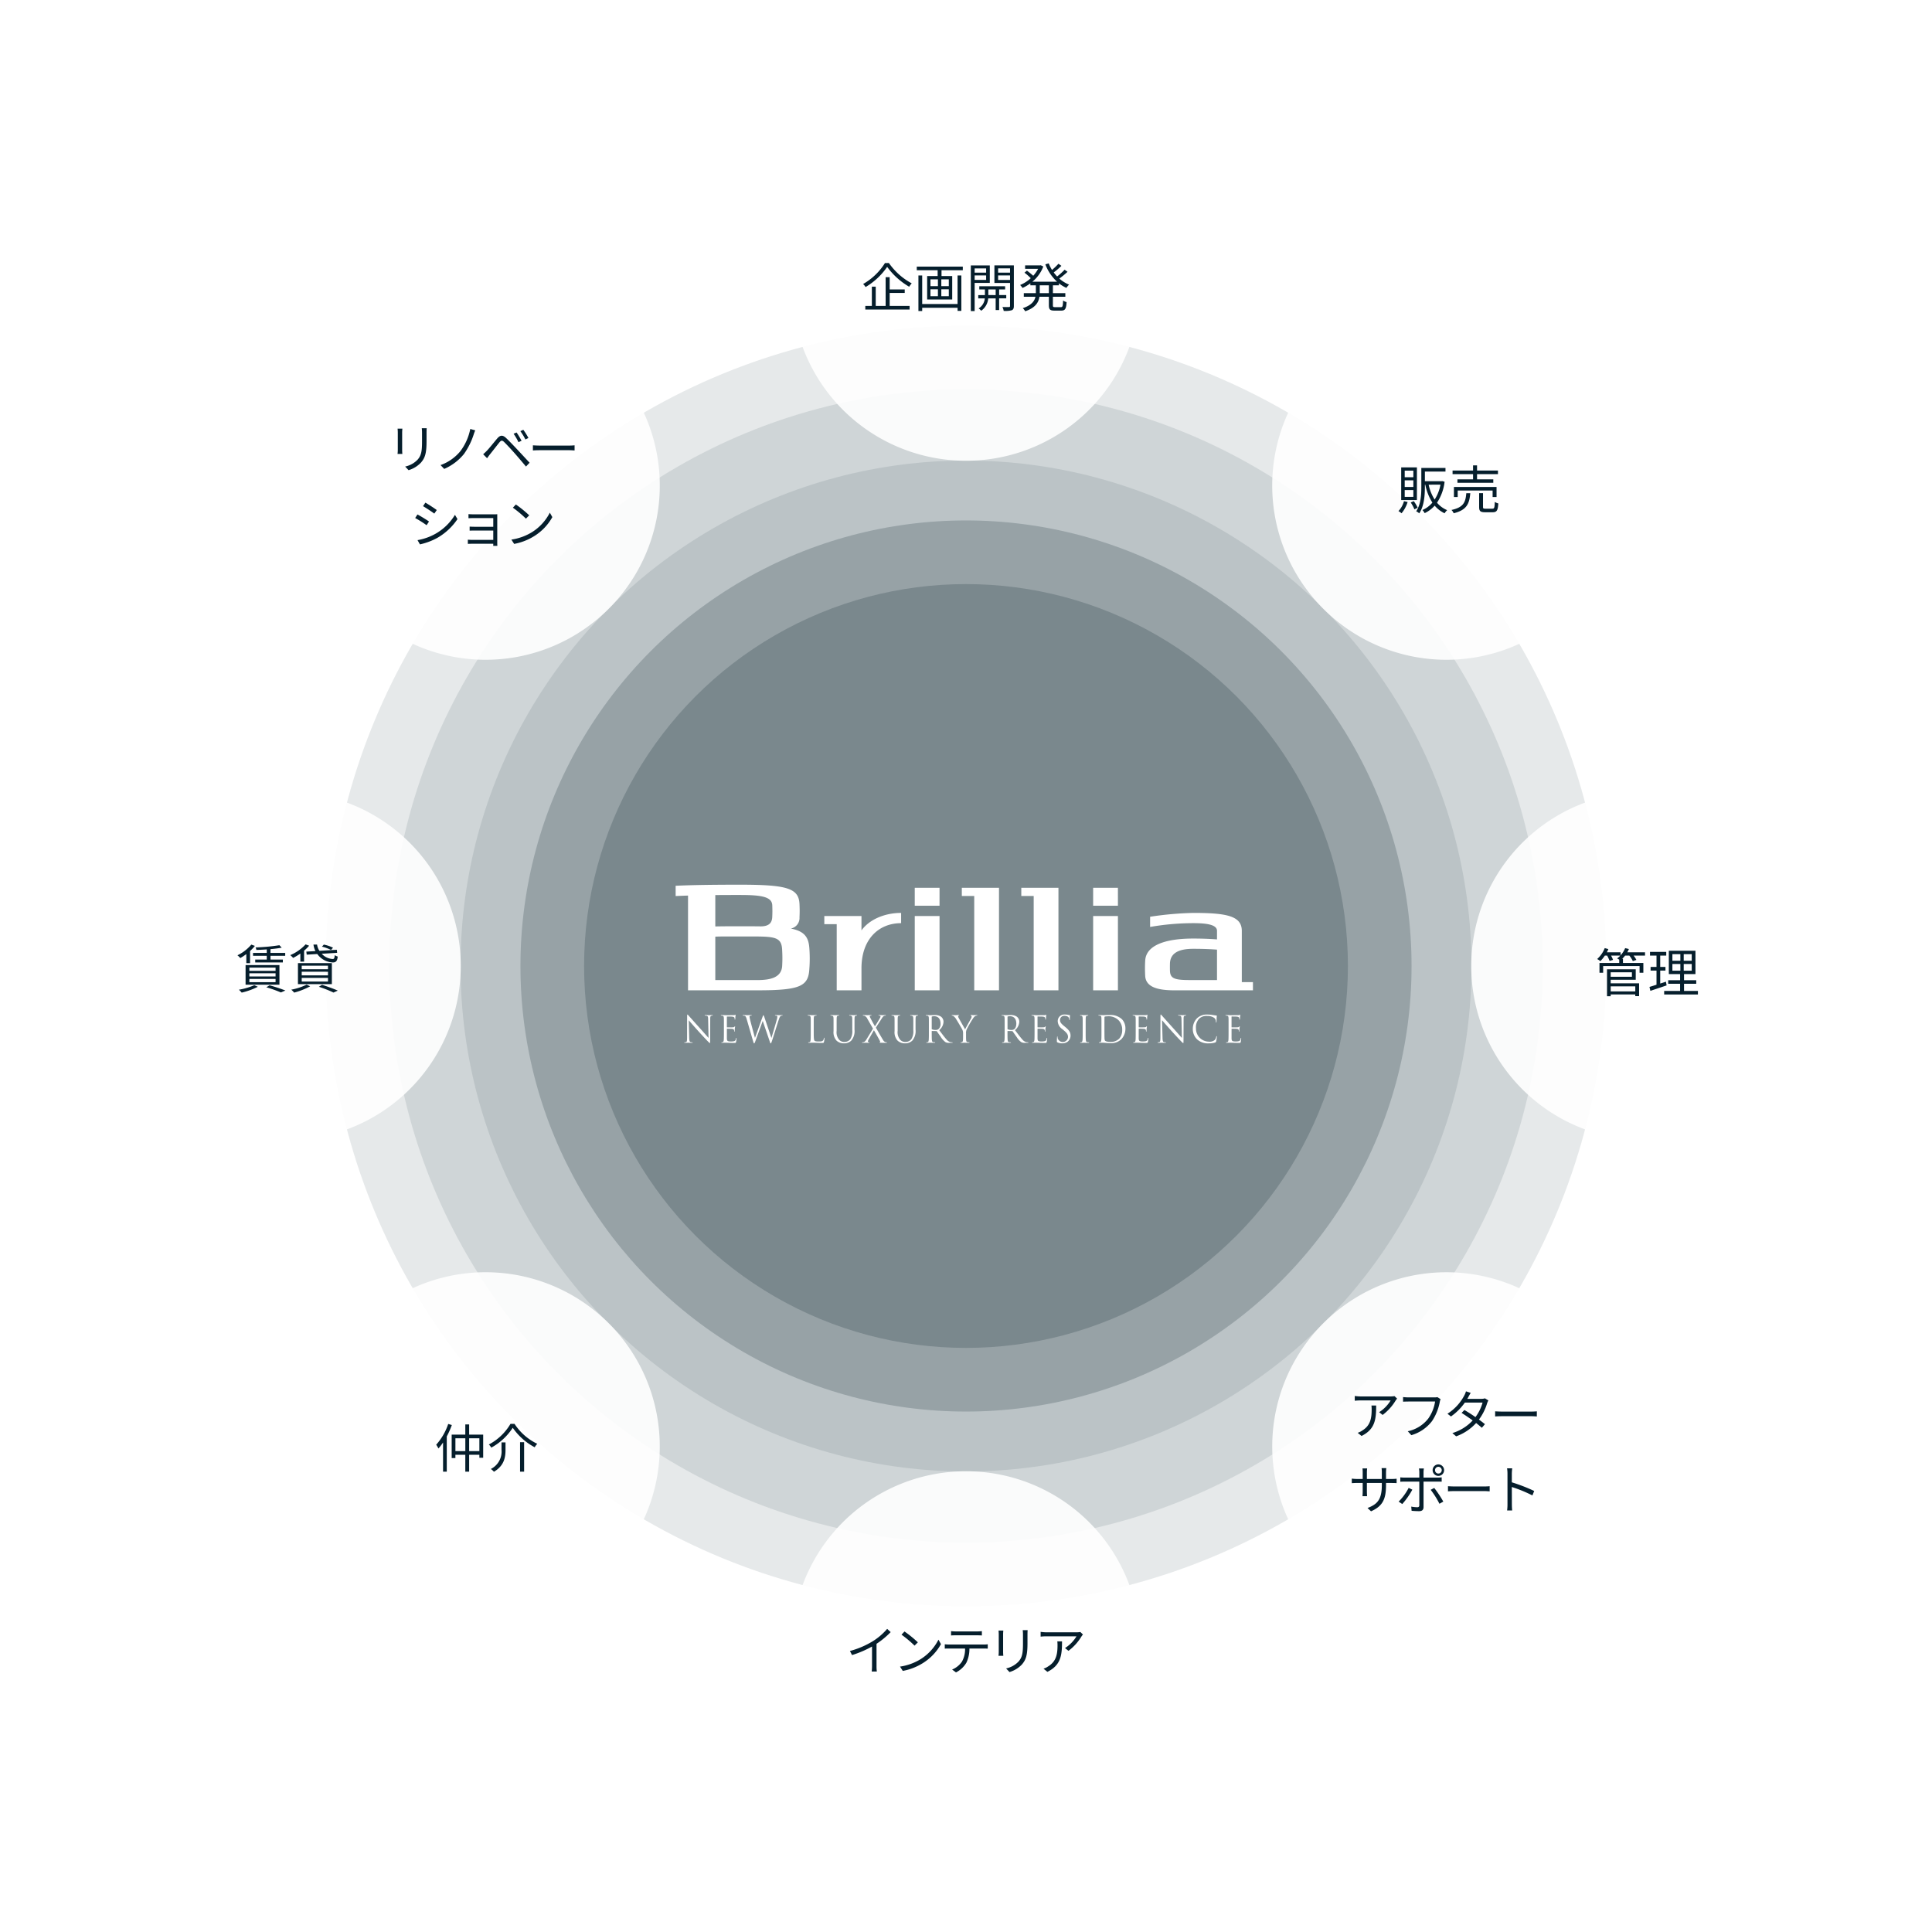
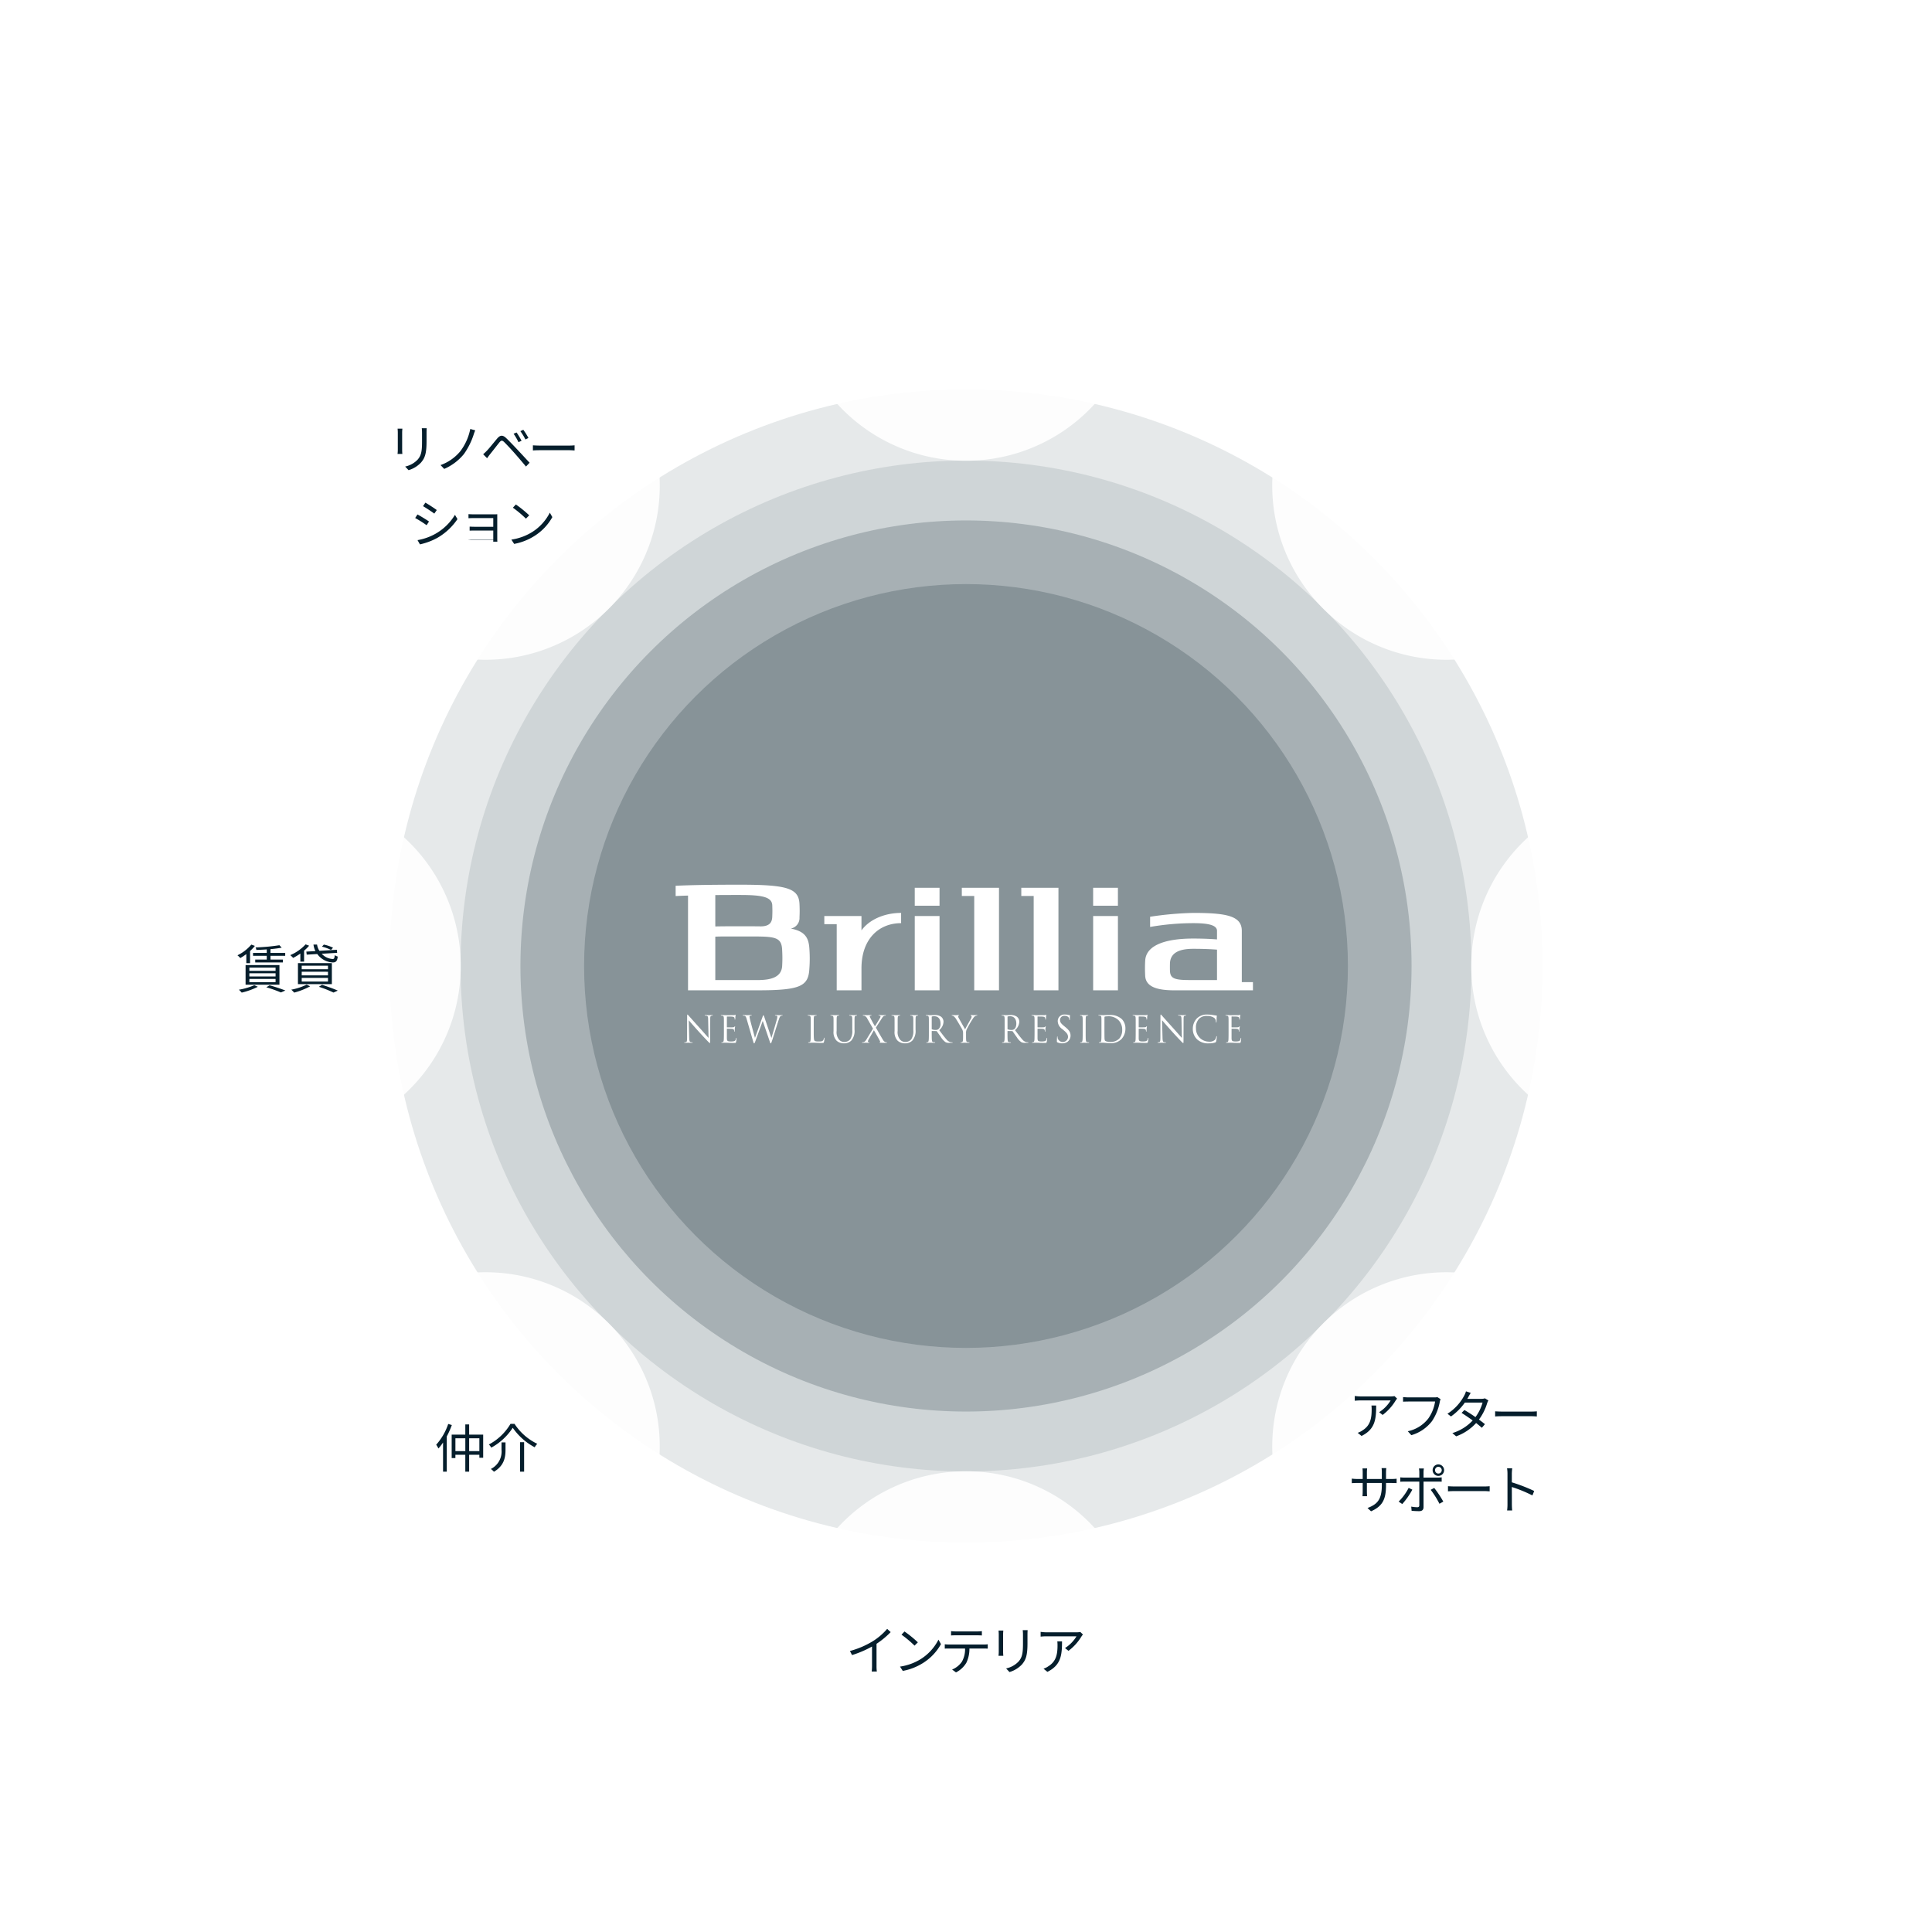
<svg xmlns="http://www.w3.org/2000/svg" width="516" height="516" viewBox="0 0 516 516">
  <defs>
    <filter id="合体_2" x="0" y="0" width="516" height="516" filterUnits="userSpaceOnUse">
      <feOffset input="SourceAlpha" />
      <feGaussianBlur stdDeviation="10" result="blur" />
      <feFlood flood-opacity="0.161" />
      <feComposite operator="in" in2="blur" />
      <feComposite in="SourceGraphic" />
    </filter>
  </defs>
  <g id="グループ_52028" data-name="グループ 52028" transform="translate(-18 -116)">
-     <circle id="楕円形_35" data-name="楕円形 35" cx="171" cy="171" r="171" transform="translate(105 203)" fill="#051e2c" opacity="0.1" />
    <circle id="楕円形_36" data-name="楕円形 36" cx="154" cy="154" r="154" transform="translate(122 220)" fill="#051e2c" opacity="0.1" />
    <circle id="楕円形_37" data-name="楕円形 37" cx="135" cy="135" r="135" transform="translate(141 239)" fill="#051e2c" opacity="0.1" />
    <circle id="楕円形_26" data-name="楕円形 26" cx="119" cy="119" r="119" transform="translate(157 255)" fill="#051e2c" opacity="0.2" />
    <circle id="楕円形_38" data-name="楕円形 38" cx="102" cy="102" r="102" transform="translate(174 272)" fill="#051e2c" opacity="0.2" />
    <path id="logo" d="M139.277,41.309a3.817,3.817,0,0,1-1.146-2.9,3.98,3.98,0,0,1,1.061-2.675,3.757,3.757,0,0,1,2.89-1.052,7.992,7.992,0,0,1,1.374.12c.361.065.654.1,1,.146.066.011.085.049.085.11s-.029.2-.048.545c-.019.326-.019.865-.029,1.013s-.028.2-.085.2-.075-.065-.075-.2a1.393,1.393,0,0,0-.4-1,3.083,3.083,0,0,0-1.9-.555,2.839,2.839,0,0,0-2.179.713,3.349,3.349,0,0,0-.853,2.56,3.485,3.485,0,0,0,3.42,3.586,2.125,2.125,0,0,0,1.65-.491,1.913,1.913,0,0,0,.35-.822c.019-.11.039-.148.1-.148s.066.071.066.148a10.524,10.524,0,0,1-.209,1.253c-.055.184-.075.206-.246.283a5.285,5.285,0,0,1-1.706.229A4.281,4.281,0,0,1,139.277,41.309Zm-37.311.8c-.133-.065-.143-.109-.143-.371,0-.49.039-.882.048-1.04.01-.109.029-.158.076-.158s.066.032.066.109v.008a1.785,1.785,0,0,0,.029.357A1.412,1.412,0,0,0,104.8,40.7c0-.675-.276-1.068-1.09-1.765l-.427-.365a2.642,2.642,0,0,1-1.232-2.125,1.76,1.76,0,0,1,1.962-1.765,3.465,3.465,0,0,1,.881.1,1.6,1.6,0,0,0,.332.049c.075,0,.094.022.094.071s-.038.37-.038,1.04c0,.152-.018.223-.066.223s-.066-.049-.075-.126a1.708,1.708,0,0,0-.123-.49c-.058-.109-.313-.523-1.185-.523a1.1,1.1,0,0,0-1.165,1.139c0,.555.246.91,1.156,1.646l.264.217c1.119.91,1.384,1.52,1.384,2.305a2.058,2.058,0,0,1-.806,1.623,2.434,2.434,0,0,1-1.432.414A2.8,2.8,0,0,1,101.967,42.1ZM59.3,41.673a3.3,3.3,0,0,1-.824-2.576V37.663q0-.018,0-.036v-.1q0-.017,0-.034v-.1q0-.016,0-.032,0-.048,0-.093,0-.015,0-.03v-.03q0-.015,0-.03t0-.029c0-1.08,0-1.326-.019-1.6-.019-.339-.094-.491-.407-.562a1.551,1.551,0,0,0-.322-.026.07.07,0,0,1-.076-.061c0-.06.048-.081.152-.081.427,0,1,.032,1.09.032s.654-.032.938-.032c.105,0,.152.022.152.081a.069.069,0,0,1-.075.061,1.125,1.125,0,0,0-.237.026c-.257.039-.332.219-.351.562-.02.31-.02.588-.02,2.114v1.372a3.075,3.075,0,0,0,.711,2.42,1.814,1.814,0,0,0,1.431.539,1.967,1.967,0,0,0,1.488-.7,3.925,3.925,0,0,0,.549-2.4V37.663q0-.018,0-.036,0-.053,0-.1v-.132q0-.016,0-.032,0-.048,0-.093,0-.015,0-.03v-.03q0-.015,0-.03t0-.029c0-1.08,0-1.326-.019-1.6-.019-.339-.1-.491-.407-.562a1.551,1.551,0,0,0-.322-.026.07.07,0,0,1-.076-.061c0-.06.048-.081.152-.081.427,0,.948.032,1,.032s.512-.032.8-.032c.1,0,.152.022.152.081a.07.07,0,0,1-.076.061,1.132,1.132,0,0,0-.237.026c-.256.061-.331.219-.351.562-.019.31-.019.588-.019,2.114v1.051a3.915,3.915,0,0,1-.872,2.932,2.723,2.723,0,0,1-1.952.724A2.842,2.842,0,0,1,59.3,41.673ZM43,41.673a3.3,3.3,0,0,1-.825-2.576V37.663q0-.018,0-.036,0-.124,0-.236,0-.016,0-.032v-.093q0-.015,0-.03t0-.03,0-.03,0-.029q0-.043,0-.085,0-.014,0-.028c0-.985,0-1.224-.018-1.485-.02-.339-.1-.491-.408-.562a1.551,1.551,0,0,0-.322-.026.07.07,0,0,1-.076-.061c0-.06.048-.081.153-.081.426,0,1,.032,1.089.032s.654-.032.938-.032c.1,0,.152.022.152.081a.069.069,0,0,1-.075.061,1.125,1.125,0,0,0-.237.026c-.256.039-.332.219-.351.562C43,35.86,43,36.138,43,37.663v1.372a3.075,3.075,0,0,0,.71,2.42,1.814,1.814,0,0,0,1.431.539,1.967,1.967,0,0,0,1.488-.7,3.917,3.917,0,0,0,.55-2.4V37.663q0-.018,0-.036v-.1q0-.017,0-.034v-.1q0-.016,0-.032,0-.048,0-.093,0-.015,0-.03t0-.03,0-.03,0-.029c0-1.08,0-1.326-.02-1.6-.019-.339-.094-.491-.407-.562a1.557,1.557,0,0,0-.322-.026.068.068,0,0,1-.075-.061c0-.06.046-.081.152-.081.426,0,.947.032,1,.032s.512-.032.8-.032c.1,0,.15.022.15.081a.069.069,0,0,1-.075.061,1.125,1.125,0,0,0-.237.026c-.256.061-.332.219-.351.562-.019.31-.019.588-.019,2.114v1.051a3.915,3.915,0,0,1-.872,2.932,2.722,2.722,0,0,1-1.952.724A2.838,2.838,0,0,1,43,41.673Zm-17.869.185-1.867-5.475c-.351.969-1.649,4.555-1.99,5.465-.152.414-.218.523-.312.523s-.143-.109-.332-.774L18.94,35.783c-.152-.523-.274-.67-.521-.768a1.467,1.467,0,0,0-.426-.054c-.048,0-.085-.011-.085-.071s.056-.071.15-.071c.494,0,1.015.032,1.119.032.086,0,.5-.032.977-.032.132,0,.17.032.17.071,0,.06-.048.071-.1.071a.976.976,0,0,0-.37.054.267.267,0,0,0-.123.24,7.878,7.878,0,0,0,.18.9c.142.626,1.128,4.228,1.279,4.773l2.018-5.617c.143-.4.179-.446.237-.446s.123.125.237.458l1.9,5.617c.276-.959,1.147-3.8,1.478-5.057a2.257,2.257,0,0,0,.1-.626c0-.18-.1-.294-.54-.294a.08.08,0,0,1-.085-.071c0-.049.048-.071.162-.071.484,0,.881.032.966.032.066,0,.474-.032.768-.032.085,0,.133.022.133.06a.077.077,0,0,1-.085.082,1.041,1.041,0,0,0-.322.048c-.284.1-.436.518-.616,1.058-.417,1.242-1.373,4.358-1.744,5.459-.246.724-.293.845-.4.845S25.261,42.24,25.128,41.858Zm89.783.4c-.239-.016-.45-.033-.59-.045-.106-.009-.176-.015-.2-.015-.042,0-.195,0-.38.01-.1,0-.208.006-.312.011-.087.006-.17.01-.237.01-.108,0-.153-.024-.153-.081,0-.018.01-.061.1-.061a1.263,1.263,0,0,0,.266-.038c.193-.039.239-.267.274-.539.048-.409.048-1.166.048-2.125V37.662c0-1.528,0-1.8-.019-2.114-.018-.327-.061-.489-.38-.561a1.543,1.543,0,0,0-.322-.027c-.065,0-.1-.022-.1-.06,0-.058.044-.082.152-.082.32,0,.741.018.944.027l.127.006c.035,0,.117,0,.229-.008.247-.009.657-.025,1.05-.025h.389a4.411,4.411,0,0,1,3.41,1.124,3.529,3.529,0,0,1,.92,2.485,4.087,4.087,0,0,1-1.024,2.767,3.782,3.782,0,0,1-2.871,1.127C115.827,42.32,115.338,42.29,114.911,42.261Zm-.266-7.04a.178.178,0,0,0-.114.2v.01c-.01.342-.01,1.346-.01,2.078v1.214c0,1.023.01,1.945.019,2.131a2.348,2.348,0,0,0,.1.746c.175.261.717.393,1.611.393a3.141,3.141,0,0,0,2.255-.916,3.46,3.46,0,0,0,.759-2.343,3.573,3.573,0,0,0-.91-2.47,3.785,3.785,0,0,0-3.1-1.107A2.534,2.534,0,0,0,114.645,35.221Zm20.213,6.452c-.105-.1-1.469-1.537-2.473-2.66-1.1-1.22-2.171-2.456-2.474-2.811l.124,4.7c.019.8.113,1.056.37,1.139a2,2,0,0,0,.474.054c.048,0,.076.022.076.06,0,.061-.058.082-.172.082-.54,0-.918-.033-1-.033s-.484.033-.911.033c-.094,0-.152-.011-.152-.082,0-.038.029-.06.076-.06a1.313,1.313,0,0,0,.388-.054c.237-.071.284-.355.284-1.249V39.34c0-2.877.012-2.575.012-3.381,0,0,0-.008,0-.012v-.036c0-.18,0-.413,0-.74,0-.381.028-.49.1-.49s.236.217.331.316c.143.164,1.555,1.743,3.014,3.362.938,1.04,1.971,2.234,2.274,2.556l-.1-4.974c-.01-.638-.076-.856-.37-.932a1.662,1.662,0,0,0-.407-.049c-.105,0-.133-.033-.133-.071,0-.06.075-.071.189-.071.426,0,.882.033.986.033s.416-.033.806-.033c.1,0,.17.011.17.071,0,.038-.038.06-.1.071a2.02,2.02,0,0,0-.247.038c-.266.061-.332.207-.332.882l-.019,5.722c0,.648-.019.7-.085.7S135.36,42.19,134.858,41.673Zm-126.415,0c-.105-.1-1.469-1.537-2.474-2.66C4.87,37.793,3.8,36.557,3.5,36.2l.124,4.7c.019.8.113,1.056.368,1.139a2.01,2.01,0,0,0,.475.054c.048,0,.075.022.075.06,0,.061-.056.082-.17.082-.54,0-.92-.033-1-.033s-.484.033-.91.033c-.1,0-.152-.011-.152-.082,0-.038.029-.06.076-.06a1.317,1.317,0,0,0,.388-.054c.237-.071.284-.355.284-1.249V39.34c0-2.822.012-2.585.012-3.336q0-.006,0-.011s0-.007,0-.011,0-.008,0-.011,0-.008,0-.012c0-.186,0-.431,0-.788,0-.381.029-.49.1-.49S3.4,34.9,3.5,35c.143.164,1.554,1.743,3.014,3.362.937,1.04,1.971,2.234,2.274,2.556l-.105-4.974c-.009-.638-.075-.856-.368-.932A1.668,1.668,0,0,0,7.9,34.96c-.105,0-.133-.033-.133-.071,0-.06.075-.071.189-.071.426,0,.881.033.985.033s.417-.033.807-.033c.1,0,.17.011.17.071,0,.038-.039.06-.105.071A2.039,2.039,0,0,0,9.57,35c-.266.061-.332.207-.332.882L9.219,41.6c0,.648-.019.7-.085.7S8.944,42.19,8.443,41.673Zm28.039.529c-.293,0-.578.033-.928.033-.105,0-.152-.022-.152-.082,0-.027.019-.06.075-.06a1.276,1.276,0,0,0,.284-.038c.19-.039.237-.256.276-.54.046-.409.046-1.182.046-2.124V37.663q0-.018,0-.036v-.1q0-.017,0-.034,0-.05,0-.1,0-.016,0-.032,0-.048,0-.093,0-.015,0-.03t0-.03v-.03q0-.015,0-.029c0-1.08,0-1.326-.019-1.6-.019-.339-.094-.491-.407-.562a1.557,1.557,0,0,0-.322-.026.069.069,0,0,1-.076-.061c0-.06.048-.081.152-.081.427,0,1.024.032,1.071.032s.739-.032,1.024-.032c.1,0,.152.022.152.081a.069.069,0,0,1-.076.061,1.836,1.836,0,0,0-.312.026c-.276.049-.351.219-.37.562-.019.31-.019.588-.019,2.114v1.743c0,1.444.038,2.07.208,2.244.152.158.4.229,1.138.229.5,0,.918-.01,1.146-.294A1.412,1.412,0,0,0,39.619,41c.009-.081.028-.13.085-.13s.056.043.056.146a6.464,6.464,0,0,1-.142.981c-.066.229-.1.268-.6.268C38.207,42.262,37.4,42.2,36.482,42.2Zm112.55.033c-.378-.011-.814-.033-1.184-.033-.228,0-.455.038-.7.033-.1,0-.152-.022-.152-.082,0-.027.048-.049.1-.06a.829.829,0,0,0,.218-.027c.2-.049.322-.185.341-.92.01-.382.02-.884.02-1.755V37.663q0-.018,0-.036v-.236c0-.011,0-.021,0-.032q0-.048,0-.093v-.119c0-1.08,0-1.326-.02-1.6-.019-.339-.094-.491-.407-.562a1.343,1.343,0,0,0-.274-.026c-.066-.011-.123-.023-.123-.061,0-.06.048-.081.152-.081.217,0,.474,0,1.07.032.066,0,1.953,0,2.17-.01a1.429,1.429,0,0,0,.436-.061.263.263,0,0,1,.105-.038c.028,0,.038.038.038.087a4.673,4.673,0,0,0-.076.464c-.009.147-.019.332-.038.588-.009.1-.038.164-.075.164-.058,0-.076-.049-.076-.126a.989.989,0,0,0-.048-.322c-.066-.228-.266-.326-.683-.364-.16-.023-1.194-.027-1.3-.027-.038,0-.056.027-.056.1v2.7c0,.07.01.1.056.1.124,0,1.289,0,1.507-.016.256-.022.38-.049.474-.169.048-.06.076-.1.114-.1s.048.022.048.076-.048.229-.076.551c-.028.306-.028.529-.038.665-.009.1-.029.146-.066.146-.056,0-.066-.076-.066-.152a.907.907,0,0,0-.038-.278c-.038-.147-.152-.283-.492-.32-.257-.033-1.194-.049-1.355-.049a.059.059,0,0,0-.066.065v.866c0,.223,0,.81,0,1.233,0,.206,0,.373,0,.439.019.4.076.621.313.72a2.3,2.3,0,0,0,.786.087,3.153,3.153,0,0,0,.853-.087c.3-.1.408-.306.484-.726.019-.109.038-.146.085-.146s.056.077.056.146-.075.742-.123.949c-.066.255-.142.255-.511.255C149.714,42.261,149.4,42.239,149.032,42.235Zm-24.8,0c-.378-.011-.814-.033-1.184-.033-.228,0-.455.038-.7.033-.1,0-.152-.022-.152-.082,0-.027.048-.049.1-.06a.823.823,0,0,0,.218-.027c.2-.049.322-.185.341-.92.01-.382.02-.884.02-1.755v-1.9q0-.05,0-.1,0-.016,0-.032,0-.048,0-.093v-.06q0-.015,0-.03t0-.029c0-1.08,0-1.326-.02-1.6-.019-.339-.094-.491-.407-.562a1.335,1.335,0,0,0-.274-.026c-.066-.011-.123-.023-.123-.061,0-.06.046-.081.152-.081.218,0,.474,0,1.07.032.066,0,1.953,0,2.171-.01a1.426,1.426,0,0,0,.435-.061.263.263,0,0,1,.105-.038c.028,0,.038.038.038.087a4.34,4.34,0,0,0-.076.464c-.009.147-.018.332-.038.588-.009.1-.038.164-.075.164-.056,0-.076-.049-.076-.126a1.024,1.024,0,0,0-.046-.322c-.067-.228-.266-.326-.683-.364-.162-.023-1.2-.027-1.3-.027-.039,0-.058.027-.058.1v2.7c0,.07.009.1.058.1.123,0,1.288,0,1.506-.016.257-.022.378-.049.475-.169.046-.06.075-.1.113-.1s.048.022.048.076-.048.229-.075.551c-.029.306-.029.529-.039.665-.01.1-.029.146-.066.146-.056,0-.066-.076-.066-.152a.942.942,0,0,0-.038-.278c-.038-.147-.152-.283-.492-.32-.256-.033-1.2-.049-1.355-.049a.059.059,0,0,0-.066.065v.866c0,.223,0,.81,0,1.233,0,.206,0,.373,0,.439.019.4.076.621.313.72a2.306,2.306,0,0,0,.786.087,3.153,3.153,0,0,0,.853-.087c.3-.1.407-.306.484-.726.019-.109.038-.146.085-.146s.056.077.056.146-.075.742-.123.949c-.066.255-.142.255-.512.255C124.912,42.261,124.6,42.239,124.23,42.235Zm-27.016,0c-.378-.011-.814-.033-1.184-.033-.228,0-.455.038-.7.033-.1,0-.152-.022-.152-.082,0-.027.048-.049.1-.06a.823.823,0,0,0,.218-.027c.2-.049.322-.185.342-.92.009-.382.019-.884.019-1.755V37.663q0-.018,0-.036v-.236q0-.016,0-.032,0-.048,0-.093,0-.015,0-.03v-.089c0-1.08,0-1.326-.019-1.6-.02-.339-.1-.491-.408-.562a1.335,1.335,0,0,0-.274-.026c-.066-.011-.123-.023-.123-.061,0-.06.046-.081.15-.081.218,0,.475,0,1.071.032.067,0,1.952,0,2.17-.01a1.445,1.445,0,0,0,.437-.061.255.255,0,0,1,.1-.038c.028,0,.038.038.038.087a4.675,4.675,0,0,0-.076.464c-.009.147-.019.332-.038.588-.009.1-.038.164-.075.164-.058,0-.076-.049-.076-.126a.99.99,0,0,0-.048-.322c-.066-.228-.266-.326-.682-.364-.162-.023-1.194-.027-1.3-.027-.038,0-.056.027-.056.1v2.7c0,.07.01.1.056.1.124,0,1.289,0,1.507-.016.256-.022.38-.049.474-.169.048-.06.076-.1.114-.1s.048.022.048.076-.048.229-.076.551c-.028.306-.028.529-.038.665-.009.1-.029.146-.066.146-.056,0-.066-.076-.066-.152a.907.907,0,0,0-.038-.278c-.038-.147-.152-.283-.494-.32-.256-.033-1.193-.049-1.354-.049a.059.059,0,0,0-.066.065v.866c0,.223,0,.81,0,1.233,0,.206,0,.373,0,.439.019.4.076.621.313.72a2.305,2.305,0,0,0,.787.087,3.145,3.145,0,0,0,.852-.087c.3-.1.408-.306.484-.726.019-.109.038-.146.085-.146s.058.077.058.146-.076.742-.124.949c-.066.255-.142.255-.511.255C97.9,42.261,97.584,42.239,97.214,42.235Zm-82.969,0c-.378-.011-.814-.033-1.184-.033-.228,0-.455.038-.7.033-.1,0-.152-.022-.152-.082,0-.027.048-.049.1-.06a.823.823,0,0,0,.218-.027c.2-.049.322-.185.342-.92.009-.382.019-.884.019-1.755V37.663q0-.018,0-.036v-.1q0-.017,0-.034,0-.05,0-.1,0-.016,0-.032,0-.048,0-.093,0-.015,0-.03t0-.03,0-.03,0-.029c0-1.08,0-1.326-.019-1.6-.02-.339-.1-.491-.408-.562a1.342,1.342,0,0,0-.274-.026c-.066-.011-.123-.023-.123-.061,0-.06.048-.081.152-.081.217,0,.474,0,1.07.032.066,0,1.952,0,2.17-.01a1.445,1.445,0,0,0,.437-.061.255.255,0,0,1,.1-.038c.029,0,.038.038.038.087a4.477,4.477,0,0,0-.075.464c-.01.147-.02.332-.039.588-.009.1-.038.164-.075.164-.058,0-.076-.049-.076-.126a.99.99,0,0,0-.048-.322c-.066-.228-.266-.326-.682-.364-.162-.023-1.194-.027-1.3-.027-.038,0-.056.027-.056.1v2.7c0,.07.01.1.056.1.124,0,1.289,0,1.507-.016.256-.022.38-.049.474-.169.048-.06.076-.1.114-.1s.048.022.048.076-.048.229-.075.551c-.029.306-.029.529-.039.665-.009.1-.029.146-.066.146-.056,0-.066-.076-.066-.152a.907.907,0,0,0-.038-.278c-.038-.147-.152-.283-.494-.32-.254-.033-1.193-.049-1.354-.049a.059.059,0,0,0-.066.065v.866c0,.223,0,.81,0,1.233,0,.206,0,.373,0,.439.019.4.076.621.312.72a2.317,2.317,0,0,0,.788.087,3.15,3.15,0,0,0,.852-.087c.3-.1.407-.306.484-.726.019-.109.039-.146.085-.146s.056.077.056.146-.075.742-.123.949c-.066.255-.142.255-.511.255C14.928,42.261,14.615,42.239,14.245,42.235Zm94.87-.033c-.048,0-.645.033-.928.033-.1,0-.152-.022-.152-.082,0-.027.019-.06.1-.06a1.109,1.109,0,0,0,.247-.027c.189-.038.247-.267.284-.551.046-.409.046-1.182.046-2.124V37.663q0-.018,0-.036V37.36q0-.048,0-.093,0-.015,0-.03v-.059q0-.015,0-.029c0-1.08,0-1.326-.019-1.6-.019-.339-.113-.5-.322-.551a1.03,1.03,0,0,0-.293-.038.069.069,0,0,1-.076-.061c0-.06.048-.081.152-.081.312,0,.91.032.957.032s.645-.032.928-.032c.105,0,.152.022.152.081a.069.069,0,0,1-.075.061,1.125,1.125,0,0,0-.237.026c-.256.049-.332.219-.351.562-.019.31-.019.588-.019,2.114v1.858c0,.882,0,1.6.048,1.993.028.284.085.5.37.54a3.459,3.459,0,0,0,.388.038c.085,0,.114.032.114.06,0,.049-.039.082-.143.082C109.77,42.235,109.163,42.2,109.116,42.2Zm-15.8.033a1.835,1.835,0,0,1-1.015-.191,4.336,4.336,0,0,1-1.16-1.276l-.118-.163c-.216-.292-.441-.615-.641-.9-.164-.233-.305-.435-.393-.551a.141.141,0,0,0-.123-.06L88.7,39.075c-.044,0-.066.027-.066.081v.235c0,.959,0,1.716.048,2.124.027.262.074.5.37.54a3.551,3.551,0,0,0,.426.038c.056,0,.076.031.076.06,0,.054-.054.082-.152.082-.4,0-.842-.019-1.053-.029l-.112,0-.041,0c-.154.008-.611.031-.851.031-.107,0-.15-.024-.15-.082,0-.014.006-.06.075-.06a1.26,1.26,0,0,0,.284-.038c.193-.04.238-.268.274-.54.048-.409.048-1.165.048-2.124V37.663c0-1.528,0-1.8-.019-2.114s-.083-.489-.407-.562a1.563,1.563,0,0,0-.322-.027c-.038,0-.076-.021-.076-.06,0-.057.044-.081.152-.081.32,0,.74.018.943.027l.128,0c.039,0,.163,0,.32-.01.259-.009.614-.022.8-.022a2.823,2.823,0,0,1,1.734.436,1.717,1.717,0,0,1,.655,1.329,3.088,3.088,0,0,1-1.147,2.266l.246.326c.663.88,1.235,1.641,1.726,2.18a1.922,1.922,0,0,0,1.156.708,2.337,2.337,0,0,0,.368.027c.048,0,.085.032.085.06,0,.062-.058.082-.227.082Zm-4.605-7.041a.105.105,0,0,0-.064.06.134.134,0,0,0-.012.056v3.209a.122.122,0,0,0,.066.114,2.555,2.555,0,0,0,.995.158,1.182,1.182,0,0,0,.711-.185,1.338,1.338,0,0,0,.467-.712,2.682,2.682,0,0,0,.112-.8c0-1.21-.629-1.962-1.64-1.962A2.563,2.563,0,0,0,88.711,35.193ZM77.166,42.2c-.048,0-.644.033-.928.033-.1,0-.152-.022-.152-.082,0-.027.019-.06.075-.06a1.276,1.276,0,0,0,.284-.038c.19-.039.274-.256.294-.54.029-.409.029-.823.029-.981v-.839a2.124,2.124,0,0,0-.218-1.029c-.066-.158-1.337-2.315-1.669-2.822a2.752,2.752,0,0,0-.644-.73.868.868,0,0,0-.407-.152c-.049,0-.1-.023-.1-.071s.038-.071.123-.071c.18,0,.891.032.938.032.066,0,.426-.032.8-.032.105,0,.124.032.124.071s-.056.048-.143.087a.2.2,0,0,0-.123.18.868.868,0,0,0,.123.381c.152.284,1.573,2.812,1.744,3.095.18-.409,1.384-2.556,1.573-2.882a.964.964,0,0,0,.16-.5c0-.142-.038-.246-.152-.278-.084-.027-.142-.049-.142-.1s.058-.06.152-.06c.247,0,.55.032.625.032.058,0,.739-.032.918-.032.067,0,.124.022.124.06s-.046.082-.124.082a.874.874,0,0,0-.435.136,1.732,1.732,0,0,0-.5.5,31.058,31.058,0,0,0-1.81,3.117,2.414,2.414,0,0,0-.142.981v.871s0,.006,0,.009c0,.181,0,.563.029.939.019.284.1.5.388.54a3.45,3.45,0,0,0,.426.038c.058,0,.076.032.076.06,0,.049-.048.082-.152.082C77.81,42.235,77.214,42.2,77.166,42.2Zm-4.089.033a1.824,1.824,0,0,1-1.014-.191A4.975,4.975,0,0,1,70.785,40.6c-.4-.539-.844-1.2-1.033-1.449a.139.139,0,0,0-.123-.06l-1.165-.022c-.048,0-.066.032-.066.081v.235c0,.942,0,1.716.048,2.124.028.284.085.5.37.54a3.45,3.45,0,0,0,.426.038c.056,0,.075.032.075.06,0,.049-.046.082-.152.082-.521,0-1.118-.033-1.165-.033-.01,0-.606.033-.891.033-.1,0-.152-.022-.152-.082,0-.027.019-.06.075-.06a1.276,1.276,0,0,0,.284-.038c.19-.039.237-.256.276-.54.046-.409.046-1.182.046-2.124V37.663c0-1.526,0-1.8-.019-2.114-.019-.339-.1-.491-.407-.562a1.551,1.551,0,0,0-.322-.026.07.07,0,0,1-.076-.061c0-.06.048-.081.152-.081.427,0,1.024.032,1.071.032.1,0,.824-.032,1.119-.032a2.818,2.818,0,0,1,1.734.436,1.72,1.72,0,0,1,.654,1.329A3.066,3.066,0,0,1,70.4,38.85c.777,1.03,1.421,1.9,1.971,2.507a1.926,1.926,0,0,0,1.156.708,2.341,2.341,0,0,0,.37.027c.048,0,.085.032.085.06,0,.061-.058.082-.228.082Zm-4.605-7.04a.115.115,0,0,0-.075.114v3.209a.122.122,0,0,0,.066.114,2.546,2.546,0,0,0,.994.158,1.186,1.186,0,0,0,.711-.185,1.811,1.811,0,0,0,.579-1.508c0-1.226-.626-1.962-1.64-1.962A2.617,2.617,0,0,0,68.472,35.195ZM54.78,42.213c-.247-.011-.294-.027-.294-.077a.075.075,0,0,1,.056-.081.152.152,0,0,0,.084-.143.269.269,0,0,0-.036-.13c-.512-.965-1.061-1.934-1.63-2.921l-1.478,2.594a1.033,1.033,0,0,0-.123.436.189.189,0,0,0,.152.185,1.154,1.154,0,0,0,.18.016.071.071,0,0,1,.075.071c0,.049-.048.071-.114.071-.227,0-.824-.033-.91-.033s-.55.033-.862.033c-.076,0-.1-.033-.1-.071a.071.071,0,0,1,.076-.071,1.271,1.271,0,0,0,.36-.049c.284-.077.484-.294.787-.79l1.715-2.806L51.207,35.81a1.553,1.553,0,0,0-.739-.784,1.577,1.577,0,0,0-.4-.065c-.056,0-.085-.033-.085-.071s.038-.071.162-.071c.264,0,1.032.032,1.108.032s.57-.032.891-.032c.133,0,.162.022.162.071s-.029.071-.085.071a.908.908,0,0,0-.256.026.164.164,0,0,0-.114.169.725.725,0,0,0,.1.322c.4.774.786,1.5,1.279,2.343.284-.42,1.3-2.1,1.393-2.305a.789.789,0,0,0,.1-.354.214.214,0,0,0-.162-.175,1.191,1.191,0,0,0-.284-.026c-.058,0-.085-.023-.085-.071s.048-.071.16-.071c.361,0,.758.032.844.032s.474-.032.8-.032c.105,0,.152.032.152.071s-.038.071-.1.071a.9.9,0,0,0-.313.048c-.274.088-.455.371-.729.791l-1.526,2.375c.18.3,1.8,3.155,2,3.422a1.075,1.075,0,0,0,.559.441,1.412,1.412,0,0,0,.332.055c.048,0,.075.022.075.06s-.046.082-.132.082C55.718,42.235,55.263,42.235,54.78,42.213Zm78.562-14c-4.284,0-7.778-.714-7.935-3.886-.034-.664-.055-1.329-.055-2q0-1.035.061-2.06c.22-4.029,5.224-5.884,12.829-5.884,2.277,0,4.408.078,6.348.229V12.323c0-1.678-2.847-2.052-6.348-2.052a67.568,67.568,0,0,0-11.518,1.012V8.56a88.723,88.723,0,0,1,11.518-1.024c8.89,0,12.971.79,12.971,4.788v13.7h2.974v2.191Zm-1.321-7.093c-.006.285-.01.57-.01.863s0,.605.01.9c.046,2.111,1.053,2.584,5.291,2.584h7.278V17.343c-1.94-.15-4.071-.22-6.348-.22C134.517,17.123,132.078,18.164,132.021,21.118Zm-89,7.093V10.546H39.71V8.361h9.924v3.845c1.98-2.773,5.984-4.67,10.587-4.67v2.735c-5.845,0-10.587,4.12-10.587,12.078v5.861Zm68.489,0V8.36h6.618v19.85Zm-15.881,0V3.017H92.32V.829h9.922V28.209Zm-15.88,0V3.017H76.435V.829h9.929V28.209Zm-15.884,0V8.36h6.619v19.85Zm-60.554,0V2.906q-1.778.05-3.31.126V.285C4.4.08,10.033,0,17.209,0,29.982,0,32.984.983,33.089,5.369c.023.533.039,1.075.039,1.618,0,.583-.015,1.167-.046,1.74a2.862,2.862,0,0,1-2.312,2.985c3.408.683,4.676,2.09,4.923,5.014.081.964.119,1.942.125,2.923,0,.955-.034,1.9-.107,2.842-.251,4.645-2.432,5.718-13.869,5.718Zm7.283-14.33v11.59H21.842c3.517,0,6.389-.687,6.607-3.732.038-.691.063-1.389.063-2.088,0-.716-.021-1.426-.061-2.136-.134-4.008-2.33-3.682-11.242-3.682-1.3,0-2.46-.007-3.49-.007C12.505,13.824,11.471,13.835,10.593,13.88Zm0-11.111v8.379c1.9-.043,4.094-.052,6.616-.052,2.037,0,3.858.006,5.492.03,2.393,0,3.035-1.093,3.1-2.491.025-.549.042-1.1.042-1.648q-.008-.749-.035-1.486c-.086-2.26-2.8-2.759-8.6-2.759Q13.617,2.742,10.593,2.769ZM111.508,5.612V.829h6.618V5.612Zm-47.644,0V.829h6.619V5.612Z" transform="translate(198.449 352.286)" fill="#fff" />
    <g transform="matrix(1, 0, 0, 1, 18, 116)" filter="url(#合体_2)">
      <path id="合体_2-2" data-name="合体 2" d="M181.471,409.471A46.53,46.53,0,1,1,228,456,46.529,46.529,0,0,1,181.471,409.471ZM323.415,389.22a46.528,46.528,0,1,1,32.9,13.63A46.53,46.53,0,0,1,323.415,389.22Zm-256.634,0a46.529,46.529,0,1,1,32.9,13.628A46.524,46.524,0,0,1,66.781,389.22ZM362.938,228a46.531,46.531,0,1,1,46.53,46.53A46.532,46.532,0,0,1,362.938,228ZM0,228a46.531,46.531,0,1,1,46.53,46.53A46.532,46.532,0,0,1,0,228Zm323.415-95.415a46.533,46.533,0,1,1,32.9,13.628A46.533,46.533,0,0,1,323.415,132.584Zm-256.634,0a46.533,46.533,0,1,1,32.9,13.628A46.533,46.533,0,0,1,66.781,132.584ZM181.471,46.531A46.53,46.53,0,1,1,228,93.061,46.529,46.529,0,0,1,181.471,46.531Z" transform="translate(30 30)" fill="#fff" opacity="0.9" />
    </g>
-     <path id="パス_10496" data-name="パス 10496" d="M-21.644-11.746a16.552,16.552,0,0,1-5.838,5.6,3.5,3.5,0,0,1,.658.812,18.263,18.263,0,0,0,5.768-5.39,19.253,19.253,0,0,0,5.88,5.306,6.077,6.077,0,0,1,.686-.9,17.515,17.515,0,0,1-6.1-5.432Zm1.26,7.98h4.018V-4.7h-4.018V-7.966h-1.078V-.294h-2.646V-5.446h-1.036V-.294h-1.75V.672h11.83V-.294h-5.32ZM-2.254-.8H-11.7v-7.63h-1.008V1.064H-11.7V.2h9.45v.826h1.008v-9.45H-2.254ZM-4.592-5.572h-2v-1.82h2Zm0,2.674h-2V-4.732h2Zm-4.9-1.834H-7.5V-2.9H-9.492Zm0-2.66H-7.5v1.82H-9.492Zm-3.654-3.4v.966h5.572v1.554h-2.8v6.258h6.692V-8.274H-6.538V-9.828H-.854v-.966Zm18.522.476v1.134H2.31v-1.134ZM2.31-7.238v-1.2H5.376v1.2Zm4.046.8v-4.676H1.288V1.078H2.31V-6.44ZM5.964-3.192V-4.7h1.96v1.512Zm4.788.882v-.882h-1.9V-4.7h1.6v-.854h-6.9V-4.7H5.054v1.512H3.276v.882h1.75A3.523,3.523,0,0,1,3.374.378,3.645,3.645,0,0,1,4.06.994a4.49,4.49,0,0,0,1.876-3.3H7.924V.812h.924V-2.31ZM8.582-7.224V-8.442H11.76v1.218Zm3.178-3.094v1.134H8.582v-1.134Zm1.022-.8H7.588v4.69H11.76V-.294c0,.224-.07.308-.294.308S10.5.028,9.73,0a3.44,3.44,0,0,1,.336,1.036,6.5,6.5,0,0,0,2.17-.182c.406-.182.546-.518.546-1.134ZM22.134-3.71H19.7V-5.8h2.436ZM24.822-5.8v-.532a8.906,8.906,0,0,0,2,1.218,4.292,4.292,0,0,1,.714-.868A9.1,9.1,0,0,1,24.92-7.6a22.473,22.473,0,0,0,2.2-1.806l-.784-.56a17.221,17.221,0,0,1-2,1.806,11.22,11.22,0,0,1-.91-1.078A18.56,18.56,0,0,0,25.48-11l-.784-.56A17.961,17.961,0,0,1,22.974-9.9a10.378,10.378,0,0,1-.882-1.764l-.9.266a12.065,12.065,0,0,0,3.122,4.634h-6.58a9.769,9.769,0,0,0,2.912-4.06l-.686-.336-.182.042h-3.99v.924h3.472a9.807,9.807,0,0,1-1.3,1.848,19.468,19.468,0,0,0-1.694-1.372l-.644.546A14.84,14.84,0,0,1,17.3-7.7a9.683,9.683,0,0,1-2.842,1.82,5.632,5.632,0,0,1,.644.784,11.471,11.471,0,0,0,2.086-1.232V-5.8h1.47V-3.71h-3.22v.966H18.55C18.3-1.582,17.5-.476,15.162.308a4.063,4.063,0,0,1,.658.826c2.744-.952,3.57-2.38,3.794-3.878h2.52V-.5c0,1.148.308,1.456,1.484,1.456h1.834c1.022,0,1.316-.49,1.414-2.268a2.868,2.868,0,0,1-.938-.434c-.056,1.5-.126,1.778-.56,1.778h-1.6c-.476,0-.56-.084-.56-.518V-2.744H26.53V-3.71H23.212V-5.8Z" transform="translate(276 198)" fill="#051e2c" />
    <path id="パス_10495" data-name="パス 10495" d="M-5.754-9.492H-9.422v.77h3.668v1.008h-3.08v.77h7.378v-.77h-3.3V-8.722H-.826v-.77H-4.76V-10.5c1.12-.1,2.17-.238,3-.392l-.616-.658a51.219,51.219,0,0,1-6.356.588,2.878,2.878,0,0,1,.21.672c.882-.028,1.834-.07,2.772-.14ZM-10.4-2.548h7v.868h-7Zm0-1.512h7v.854h-7Zm0-1.512h7V-4.7h-7ZM-11.41-1.008h9.044V-6.244H-11.41Zm.2-5.754h.994V-10.01a9.768,9.768,0,0,0,1.288-1.358l-.952-.35a11.094,11.094,0,0,1-3.7,2.856,5.43,5.43,0,0,1,.756.742,14.486,14.486,0,0,0,1.61-1.064ZM-9.072-.868A18.325,18.325,0,0,1-13.2.336a6.5,6.5,0,0,1,.756.77A19.4,19.4,0,0,0-8.134-.448Zm3.192.546A35.589,35.589,0,0,1-1.974,1.064L-.784.546A41.413,41.413,0,0,0-5-.84Zm17.822-10.57a10.687,10.687,0,0,0-2.45-.826l-.5.546a12.306,12.306,0,0,1,2.422.882ZM4.816-9.842l.1.812L7.742-9.2A5.407,5.407,0,0,0,11.83-6.944c.868,0,1.232-.322,1.372-1.582a2.33,2.33,0,0,1-.8-.378c-.056.8-.168,1.036-.532,1.036a4.262,4.262,0,0,1-2.94-1.4l4.116-.252-.084-.812-4.648.28a4.007,4.007,0,0,1-.63-1.666H6.72a5.457,5.457,0,0,0,.532,1.736ZM3.584-2.828H10.6v.98H3.584Zm0-1.638H10.6V-3.5H3.584Zm0-1.61H10.6v.938H3.584ZM2.576-1.162h9.058V-6.776H2.576ZM3.22-7.168h.994v-2.926a10.075,10.075,0,0,0,1.344-1.33l-.938-.35A11.928,11.928,0,0,1,.518-8.9a4.869,4.869,0,0,1,.77.742A16.823,16.823,0,0,0,3.22-9.324ZM4.9-1.022A16.032,16.032,0,0,1,.8.322a8.1,8.1,0,0,1,.77.784,19.949,19.949,0,0,0,4.27-1.68Zm3.262.574a30.69,30.69,0,0,1,3.906,1.54L13.216.574C12.194.112,10.528-.49,9.016-.98Z" transform="translate(95 380)" fill="#051e2c" />
-     <path id="パス_10494" data-name="パス 10494" d="M-3.248-1.568V-.21H-9.814V-1.568Zm-.9-3.752v1.19h-5.67V-5.32Zm-5.67,1.988h6.692V-6.118h-7.672v7.2h.98V.6h6.566V1.05h1.022V-2.38H-9.814Zm9.17-7.322H-5.39a7.351,7.351,0,0,0,.434-.882l-.994-.238A6.57,6.57,0,0,1-7.182-9.842v-.812H-10.85a6.968,6.968,0,0,0,.406-.868l-.966-.252a7.67,7.67,0,0,1-2.016,2.912,6.43,6.43,0,0,1,.854.56,9.546,9.546,0,0,0,1.2-1.484h.6a8.823,8.823,0,0,1,.658,1.428l.924-.28A6.354,6.354,0,0,0-9.73-9.786h2.492a5.608,5.608,0,0,1-.868.77,5.082,5.082,0,0,1,.574.322v.882H-12.81v2.618h.98V-6.986H-2.1v1.792h1.008V-7.812H-6.538V-8.9h-.21a9.743,9.743,0,0,0,.784-.882h1.12a6.5,6.5,0,0,1,.938,1.47l.952-.322A6.963,6.963,0,0,0-3.71-9.786H-.644Zm5.586,7.84-1.526.5V-5.782h1.4v-.966h-1.4V-9.786h1.61v-.98H.686v.98H2.422v3.038H.84v.966H2.422V-2c-.714.238-1.358.434-1.876.588L.784-.364C2.03-.77,3.626-1.316,5.124-1.82ZM6.664-7.532H8.792v1.778H6.664Zm0-2.632H8.792V-8.4H6.664ZM11.83-8.4H9.688v-1.764H11.83Zm0,2.646H9.688V-7.532H11.83ZM9.772-.336V-2.254h3.262v-.952H9.772V-4.844h3.052v-6.23H5.712v6.23h3.01v1.638H5.544v.952H8.722V-.336H4.466V.616h9.016V-.336Z" transform="translate(458 381)" fill="#051e2c" />
-     <path id="パス_10493" data-name="パス 10493" d="M-9.52-8.54h-2.31V-10.3h2.31Zm0,2.6h-2.31V-7.714h2.31Zm0,2.646h-2.31V-5.11h2.31Zm.952-7.882h-4.2V-2.45h4.2Zm-3.458,9.03A6.192,6.192,0,0,1-13.5.5a4.592,4.592,0,0,1,.826.588,8.7,8.7,0,0,0,1.624-3.01Zm1.806.35A10.95,10.95,0,0,1-9.226.042l.854-.448a9.978,9.978,0,0,0-1.036-1.75Zm7.938-4.76A10.789,10.789,0,0,1-3.836-2.576a11.958,11.958,0,0,1-1.6-3.976Zm.49-.952-.168.028H-6.44v-2.576h5.5v-.966H-7.392V-5.95c0,2.016-.112,4.634-1.372,6.5a3.232,3.232,0,0,1,.812.56C-6.622-.854-6.44-3.808-6.44-5.95v-.6h.112a13.985,13.985,0,0,0,1.89,4.788A7.265,7.265,0,0,1-7.1.224a3.471,3.471,0,0,1,.6.826,8.234,8.234,0,0,0,2.674-2A7.953,7.953,0,0,0-1.176,1.092,3.542,3.542,0,0,1-.49.252,7.128,7.128,0,0,1-3.206-1.736a12.737,12.737,0,0,0,2.03-5.6ZM6.426-7.98H2.254v.924H11.83V-7.98H7.49V-9.366h5.586v-.966H7.49V-11.7H6.426v1.372H.952v.966H6.426ZM12.7-3.262V-5.936H1.316v2.674H2.324V-4.984h9.324v1.722ZM4.62-4.27C4.424-1.848,3.864-.49.658.2a2.565,2.565,0,0,1,.588.882C4.718.224,5.446-1.428,5.684-4.27ZM9.73-.14c-.546,0-.644-.07-.644-.448v-3.7H8.05v3.71C8.05.5,8.372.812,9.632.812h2.044c1.092,0,1.372-.476,1.5-2.352a3.616,3.616,0,0,1-.952-.406C12.18-.378,12.1-.14,11.578-.14Z" transform="translate(405 252)" fill="#051e2c" />
    <path id="パス_10492" data-name="パス 10492" d="M-31-5.054l.56,1.092A27.653,27.653,0,0,0-25.1-6.244v5.18a12.987,12.987,0,0,1-.084,1.5h1.372a10.564,10.564,0,0,1-.084-1.5V-6.972a22.9,22.9,0,0,0,3.78-3.122l-.938-.868a16.681,16.681,0,0,1-3.822,3.29A23.143,23.143,0,0,1-31-5.054Zm14.574-5.208-.8.854a29.076,29.076,0,0,1,3.486,2.926l.882-.882A30.656,30.656,0,0,0-16.422-10.262Zm-1.2,9.38.742,1.148a15.346,15.346,0,0,0,5.5-2.17,13.988,13.988,0,0,0,4.7-4.984l-.672-1.19a13.188,13.188,0,0,1-4.676,5.152A14.456,14.456,0,0,1-17.626-.882ZM-3.99-10.36V-9.2c.35-.028.812-.042,1.274-.042H2.94c.406,0,.9.014,1.3.042V-10.36a10.329,10.329,0,0,1-1.3.084H-2.73A11.646,11.646,0,0,1-3.99-10.36ZM-5.67-6.846v1.162c.392-.028.8-.028,1.218-.028h4.2A6.778,6.778,0,0,1-1.064-2.24,5.8,5.8,0,0,1-3.71-.1l1.036.77A6.832,6.832,0,0,0,.084-1.89,8.474,8.474,0,0,0,.91-5.712H4.718c.336,0,.784.014,1.092.028V-6.846a7.505,7.505,0,0,1-1.092.07h-9.17A11.191,11.191,0,0,1-5.67-6.846Zm22.134-3.78H15.148a10.043,10.043,0,0,1,.07,1.218V-7.2c0,2.646-.168,3.78-1.162,4.942A6.418,6.418,0,0,1,10.71-.392l.91.966A7.478,7.478,0,0,0,14.952-1.47c1.008-1.2,1.47-2.31,1.47-5.67V-9.408C16.422-9.884,16.436-10.276,16.464-10.626Zm-6.5.112H8.694c.028.266.056.756.056,1.008v4.662a9.176,9.176,0,0,1-.07,1.078H9.968c-.028-.252-.056-.714-.056-1.064V-9.506C9.912-9.842,9.94-10.248,9.968-10.514Zm21.266,1.05-.686-.658a6.914,6.914,0,0,1-.98.084H21.532a11.88,11.88,0,0,1-1.6-.126V-8.89a15.643,15.643,0,0,1,1.6-.084h7.98a9.51,9.51,0,0,1-3.066,3.136l.924.742A13.5,13.5,0,0,0,30.856-8.96C30.954-9.114,31.136-9.324,31.234-9.464ZM25.648-7.616h-1.26a8.416,8.416,0,0,1,.056,1.008c0,2.338-.308,4.326-2.478,5.656a4.822,4.822,0,0,1-1.26.63l1.036.84C25.312-1.26,25.648-3.822,25.648-7.616Z" transform="translate(276 562)" fill="#051e2c" />
    <path id="パス_10491" data-name="パス 10491" d="M-12.866-9.464l-.686-.658a6.914,6.914,0,0,1-.98.084h-8.036a11.88,11.88,0,0,1-1.6-.126V-8.89a15.643,15.643,0,0,1,1.6-.084h7.98a9.51,9.51,0,0,1-3.066,3.136l.924.742A13.5,13.5,0,0,0-13.244-8.96C-13.146-9.114-12.964-9.324-12.866-9.464Zm-5.586,1.848h-1.26a8.416,8.416,0,0,1,.056,1.008c0,2.338-.308,4.326-2.478,5.656a4.822,4.822,0,0,1-1.26.63l1.036.84C-18.788-1.26-18.452-3.822-18.452-7.616ZM-1.246-9.31-2.1-9.856a2.875,2.875,0,0,1-.742.07H-9.87c-.462,0-1.008-.042-1.4-.084v1.232c.364-.014.84-.042,1.4-.042h7.154A10.651,10.651,0,0,1-4.55-4.116,9.342,9.342,0,0,1-10.01-.742l.952,1.05A10.7,10.7,0,0,0-3.542-3.444,13.677,13.677,0,0,0-1.456-8.61,2.952,2.952,0,0,1-1.246-9.31ZM6.8-10.99,5.53-11.4a5.056,5.056,0,0,1-.448,1.106A12.829,12.829,0,0,1,.588-5.418l.938.728A15.272,15.272,0,0,0,5.236-8.4H9.968a11.7,11.7,0,0,1-1.9,3.878c-.98-.686-2.03-1.358-2.954-1.89l-.756.77c.9.56,1.96,1.288,2.968,2.016A12.281,12.281,0,0,1,1.9-.252L2.912.616A13.285,13.285,0,0,0,8.246-2.94c.574.462,1.106.9,1.526,1.274l.826-.966C10.15-3,9.59-3.43,9-3.864a14.092,14.092,0,0,0,2.184-4.354,4.6,4.6,0,0,1,.336-.756l-.924-.56a2.79,2.79,0,0,1-.924.14H5.88a4.7,4.7,0,0,0,.294-.5C6.314-10.15,6.566-10.626,6.8-10.99Zm6.524,4.928V-4.69c.434-.042,1.176-.07,1.946-.07H22.96c.63,0,1.218.056,1.5.07V-6.062c-.308.028-.812.07-1.512.07H15.274C14.49-5.992,13.748-6.034,13.328-6.062ZM-15.82,13.574v-.5h1.54c.616,0,1.134.028,1.288.042V11.936a10.294,10.294,0,0,1-1.288.07h-1.54v-1.75a10.614,10.614,0,0,1,.07-1.148h-1.26a7.8,7.8,0,0,1,.07,1.148v1.75h-3.99V10.214a8.641,8.641,0,0,1,.07-1.022h-1.246a8.646,8.646,0,0,1,.056,1.022v1.792h-1.512a10.264,10.264,0,0,1-1.4-.1v1.218c.168-.014.8-.056,1.4-.056h1.512v2.268c0,.532-.042,1.134-.056,1.274h1.232c-.014-.14-.056-.756-.056-1.274V13.07h3.99v.588c0,3.92-1.274,5.124-3.822,6.1l.938.882C-16.618,19.216-15.82,17.3-15.82,13.574Zm13.09-3.92a.89.89,0,0,1,.882-.9.905.905,0,0,1,.91.9.9.9,0,0,1-.91.9A.881.881,0,0,1-2.73,9.654Zm-.644,0A1.521,1.521,0,0,0-1.848,11.18,1.524,1.524,0,0,0-.308,9.654a1.545,1.545,0,0,0-1.54-1.54A1.542,1.542,0,0,0-3.374,9.654Zm-2.338-.448H-7.028a5.077,5.077,0,0,1,.1.994v1.442h-3.892a10.472,10.472,0,0,1-1.19-.07v1.176c.378-.028.77-.042,1.19-.042H-6.93V19.02c0,.364-.168.532-.546.532a9.958,9.958,0,0,1-1.61-.168l.1,1.12c.56.056,1.4.1,1.988.1.84,0,1.2-.378,1.2-1.12V12.706h3.71c.336,0,.756,0,1.134.028V11.572a10.743,10.743,0,0,1-1.148.07H-5.8V10.214A6.633,6.633,0,0,1-5.712,9.206ZM-2.94,14.4l-.952.5a23.26,23.26,0,0,1,2.338,3.724l1.036-.574A30.033,30.033,0,0,0-2.94,14.4Zm-5.852.462-.98-.476a14.948,14.948,0,0,1-2.674,3.668l.966.644A20.29,20.29,0,0,0-8.792,14.862Zm9.52-.924V15.31c.434-.042,1.176-.07,1.946-.07H10.36c.63,0,1.218.056,1.5.07V13.938c-.308.028-.812.07-1.512.07H2.674C1.89,14.008,1.148,13.966.728,13.938Zm15.89,4.83a12.336,12.336,0,0,1-.1,1.652h1.358c-.056-.462-.084-1.218-.084-1.652,0-.406,0-2.52-.014-4.62a36.7,36.7,0,0,1,5.5,2.254l.476-1.19A44.747,44.747,0,0,0,17.78,12.9V10.62c0-.42.056-1.022.1-1.456H16.506a8.836,8.836,0,0,1,.112,1.456Z" transform="translate(404 499)" fill="#051e2c" />
    <path id="パス_10490" data-name="パス 10490" d="M-10.29-11.69A15.842,15.842,0,0,1-13.5-6.146a10.039,10.039,0,0,1,.6,1.008,13.671,13.671,0,0,0,1.232-1.6V1.05h.994V-8.358A23.337,23.337,0,0,0-9.324-11.4ZM-4.7-4.438v-3.43h2.73v3.43Zm-3.668,0v-3.43h2.646v3.43Zm3.668-4.4v-2.73H-5.726v2.73h-3.64v6.258h.994v-.882h2.646V1.05H-4.7V-3.458h2.73v.8H-.952V-8.834ZM6.944-10.668A16.671,16.671,0,0,0,12.81-5.46a4.275,4.275,0,0,1,.686-.924A14.956,14.956,0,0,1,7.42-11.718H6.342A14.6,14.6,0,0,1,.56-6.2a3.208,3.208,0,0,1,.644.84A15.923,15.923,0,0,0,6.944-10.668ZM8.9-6.818V1.05H9.982V-6.818Zm-4.956.056V-4.83A5.206,5.206,0,0,1,1.092.336a3.853,3.853,0,0,1,.826.742C4.7-.56,5.012-2.842,5.012-4.816V-6.762Z" transform="translate(148 508)" fill="#051e2c" />
-     <path id="パス_10489" data-name="パス 10489" d="M-15.036-10.626h-1.316a10.044,10.044,0,0,1,.07,1.218V-7.2c0,2.646-.168,3.78-1.162,4.942A6.418,6.418,0,0,1-20.79-.392l.91.966A7.478,7.478,0,0,0-16.548-1.47c1.008-1.2,1.47-2.31,1.47-5.67V-9.408C-15.078-9.884-15.064-10.276-15.036-10.626Zm-6.5.112h-1.274c.028.266.056.756.056,1.008v4.662a9.176,9.176,0,0,1-.07,1.078h1.288c-.028-.252-.056-.714-.056-1.064V-9.506C-21.588-9.842-21.56-10.248-21.532-10.514Zm19.46.448L-3.4-10.43A14.58,14.58,0,0,1-6.048-4.494,12.161,12.161,0,0,1-11.34-.784l.98,1.022a13.907,13.907,0,0,0,5.278-3.99,19.136,19.136,0,0,0,2.562-5.1A11.768,11.768,0,0,1-2.072-10.066Zm11.046.574-.8.336A15.5,15.5,0,0,1,9.478-6.9L10.3-7.28A24.293,24.293,0,0,0,8.974-9.492Zm1.792-.714-.784.364A14.539,14.539,0,0,1,11.326-7.63l.812-.392A17.751,17.751,0,0,0,10.766-10.206ZM.042-3.682l1.05,1.064c.21-.294.518-.728.8-1.078C2.534-4.48,3.7-6.006,4.368-6.832c.476-.574.742-.63,1.288-.1.588.574,1.89,1.96,2.7,2.884.9,1.022,2.128,2.45,3.122,3.654l.966-1.022C11.368-2.562,9.968-4.088,9.03-5.082,8.2-5.964,7.014-7.21,6.16-8.022c-.952-.9-1.61-.742-2.366.14-.882,1.036-2.1,2.59-2.758,3.262C.658-4.242.406-3.99.042-3.682Zm13.286-2.38V-4.69c.434-.042,1.176-.07,1.946-.07H22.96c.63,0,1.218.056,1.5.07V-6.062c-.308.028-.812.07-1.512.07H15.274C14.49-5.992,13.748-6.034,13.328-6.062ZM-15.386,9.248l-.63.938c.826.476,2.338,1.484,3.01,1.988l.658-.952C-12.95,10.774-14.56,9.71-15.386,9.248Zm-2.1,10.01.644,1.134a17.428,17.428,0,0,0,4.648-1.736,16.313,16.313,0,0,0,5.376-5.012L-7.49,12.5A14.279,14.279,0,0,1-12.8,17.62,14.872,14.872,0,0,1-17.486,19.258ZM-17.5,12.4l-.616.952a30.687,30.687,0,0,1,3.052,1.918l.644-.98C-15.036,13.84-16.674,12.846-17.5,12.4Zm13.622-.084v1.092c.252-.014,1.064-.042,1.428-.042H2.744v2.324H-2.324c-.476,0-.98-.028-1.246-.042v1.078c.28-.014.77-.028,1.26-.028H2.744v2.492H-2.9a10.658,10.658,0,0,1-1.148-.056v1.12c.224,0,.714-.028,1.162-.028H2.744c0,.224,0,.434-.014.56H3.836c-.014-.2-.028-.532-.028-.756V13.056c0-.266,0-.56.014-.714-.182.014-.546.028-.854.028H-2.45C-2.814,12.37-3.612,12.342-3.878,12.314ZM8.778,9.738l-.8.854a29.076,29.076,0,0,1,3.486,2.926l.882-.882A30.656,30.656,0,0,0,8.778,9.738Zm-1.2,9.38.742,1.148a15.346,15.346,0,0,0,5.5-2.17,13.988,13.988,0,0,0,4.7-4.984l-.672-1.19a13.188,13.188,0,0,1-4.676,5.152A14.456,14.456,0,0,1,7.574,19.118Z" transform="translate(147 241)" fill="#051e2c" />
+     <path id="パス_10489" data-name="パス 10489" d="M-15.036-10.626h-1.316a10.044,10.044,0,0,1,.07,1.218V-7.2c0,2.646-.168,3.78-1.162,4.942A6.418,6.418,0,0,1-20.79-.392l.91.966A7.478,7.478,0,0,0-16.548-1.47c1.008-1.2,1.47-2.31,1.47-5.67V-9.408C-15.078-9.884-15.064-10.276-15.036-10.626Zm-6.5.112h-1.274c.028.266.056.756.056,1.008v4.662a9.176,9.176,0,0,1-.07,1.078h1.288c-.028-.252-.056-.714-.056-1.064V-9.506C-21.588-9.842-21.56-10.248-21.532-10.514Zm19.46.448L-3.4-10.43A14.58,14.58,0,0,1-6.048-4.494,12.161,12.161,0,0,1-11.34-.784l.98,1.022a13.907,13.907,0,0,0,5.278-3.99,19.136,19.136,0,0,0,2.562-5.1A11.768,11.768,0,0,1-2.072-10.066Zm11.046.574-.8.336A15.5,15.5,0,0,1,9.478-6.9L10.3-7.28A24.293,24.293,0,0,0,8.974-9.492Zm1.792-.714-.784.364A14.539,14.539,0,0,1,11.326-7.63l.812-.392A17.751,17.751,0,0,0,10.766-10.206ZM.042-3.682l1.05,1.064c.21-.294.518-.728.8-1.078C2.534-4.48,3.7-6.006,4.368-6.832c.476-.574.742-.63,1.288-.1.588.574,1.89,1.96,2.7,2.884.9,1.022,2.128,2.45,3.122,3.654l.966-1.022C11.368-2.562,9.968-4.088,9.03-5.082,8.2-5.964,7.014-7.21,6.16-8.022c-.952-.9-1.61-.742-2.366.14-.882,1.036-2.1,2.59-2.758,3.262C.658-4.242.406-3.99.042-3.682Zm13.286-2.38V-4.69c.434-.042,1.176-.07,1.946-.07H22.96c.63,0,1.218.056,1.5.07V-6.062c-.308.028-.812.07-1.512.07H15.274C14.49-5.992,13.748-6.034,13.328-6.062ZM-15.386,9.248l-.63.938c.826.476,2.338,1.484,3.01,1.988l.658-.952C-12.95,10.774-14.56,9.71-15.386,9.248Zm-2.1,10.01.644,1.134a17.428,17.428,0,0,0,4.648-1.736,16.313,16.313,0,0,0,5.376-5.012L-7.49,12.5A14.279,14.279,0,0,1-12.8,17.62,14.872,14.872,0,0,1-17.486,19.258ZM-17.5,12.4l-.616.952a30.687,30.687,0,0,1,3.052,1.918l.644-.98C-15.036,13.84-16.674,12.846-17.5,12.4Zm13.622-.084v1.092c.252-.014,1.064-.042,1.428-.042H2.744v2.324H-2.324c-.476,0-.98-.028-1.246-.042v1.078c.28-.014.77-.028,1.26-.028H2.744v2.492H-2.9a10.658,10.658,0,0,1-1.148-.056c.224,0,.714-.028,1.162-.028H2.744c0,.224,0,.434-.014.56H3.836c-.014-.2-.028-.532-.028-.756V13.056c0-.266,0-.56.014-.714-.182.014-.546.028-.854.028H-2.45C-2.814,12.37-3.612,12.342-3.878,12.314ZM8.778,9.738l-.8.854a29.076,29.076,0,0,1,3.486,2.926l.882-.882A30.656,30.656,0,0,0,8.778,9.738Zm-1.2,9.38.742,1.148a15.346,15.346,0,0,0,5.5-2.17,13.988,13.988,0,0,0,4.7-4.984l-.672-1.19a13.188,13.188,0,0,1-4.676,5.152A14.456,14.456,0,0,1,7.574,19.118Z" transform="translate(147 241)" fill="#051e2c" />
  </g>
</svg>